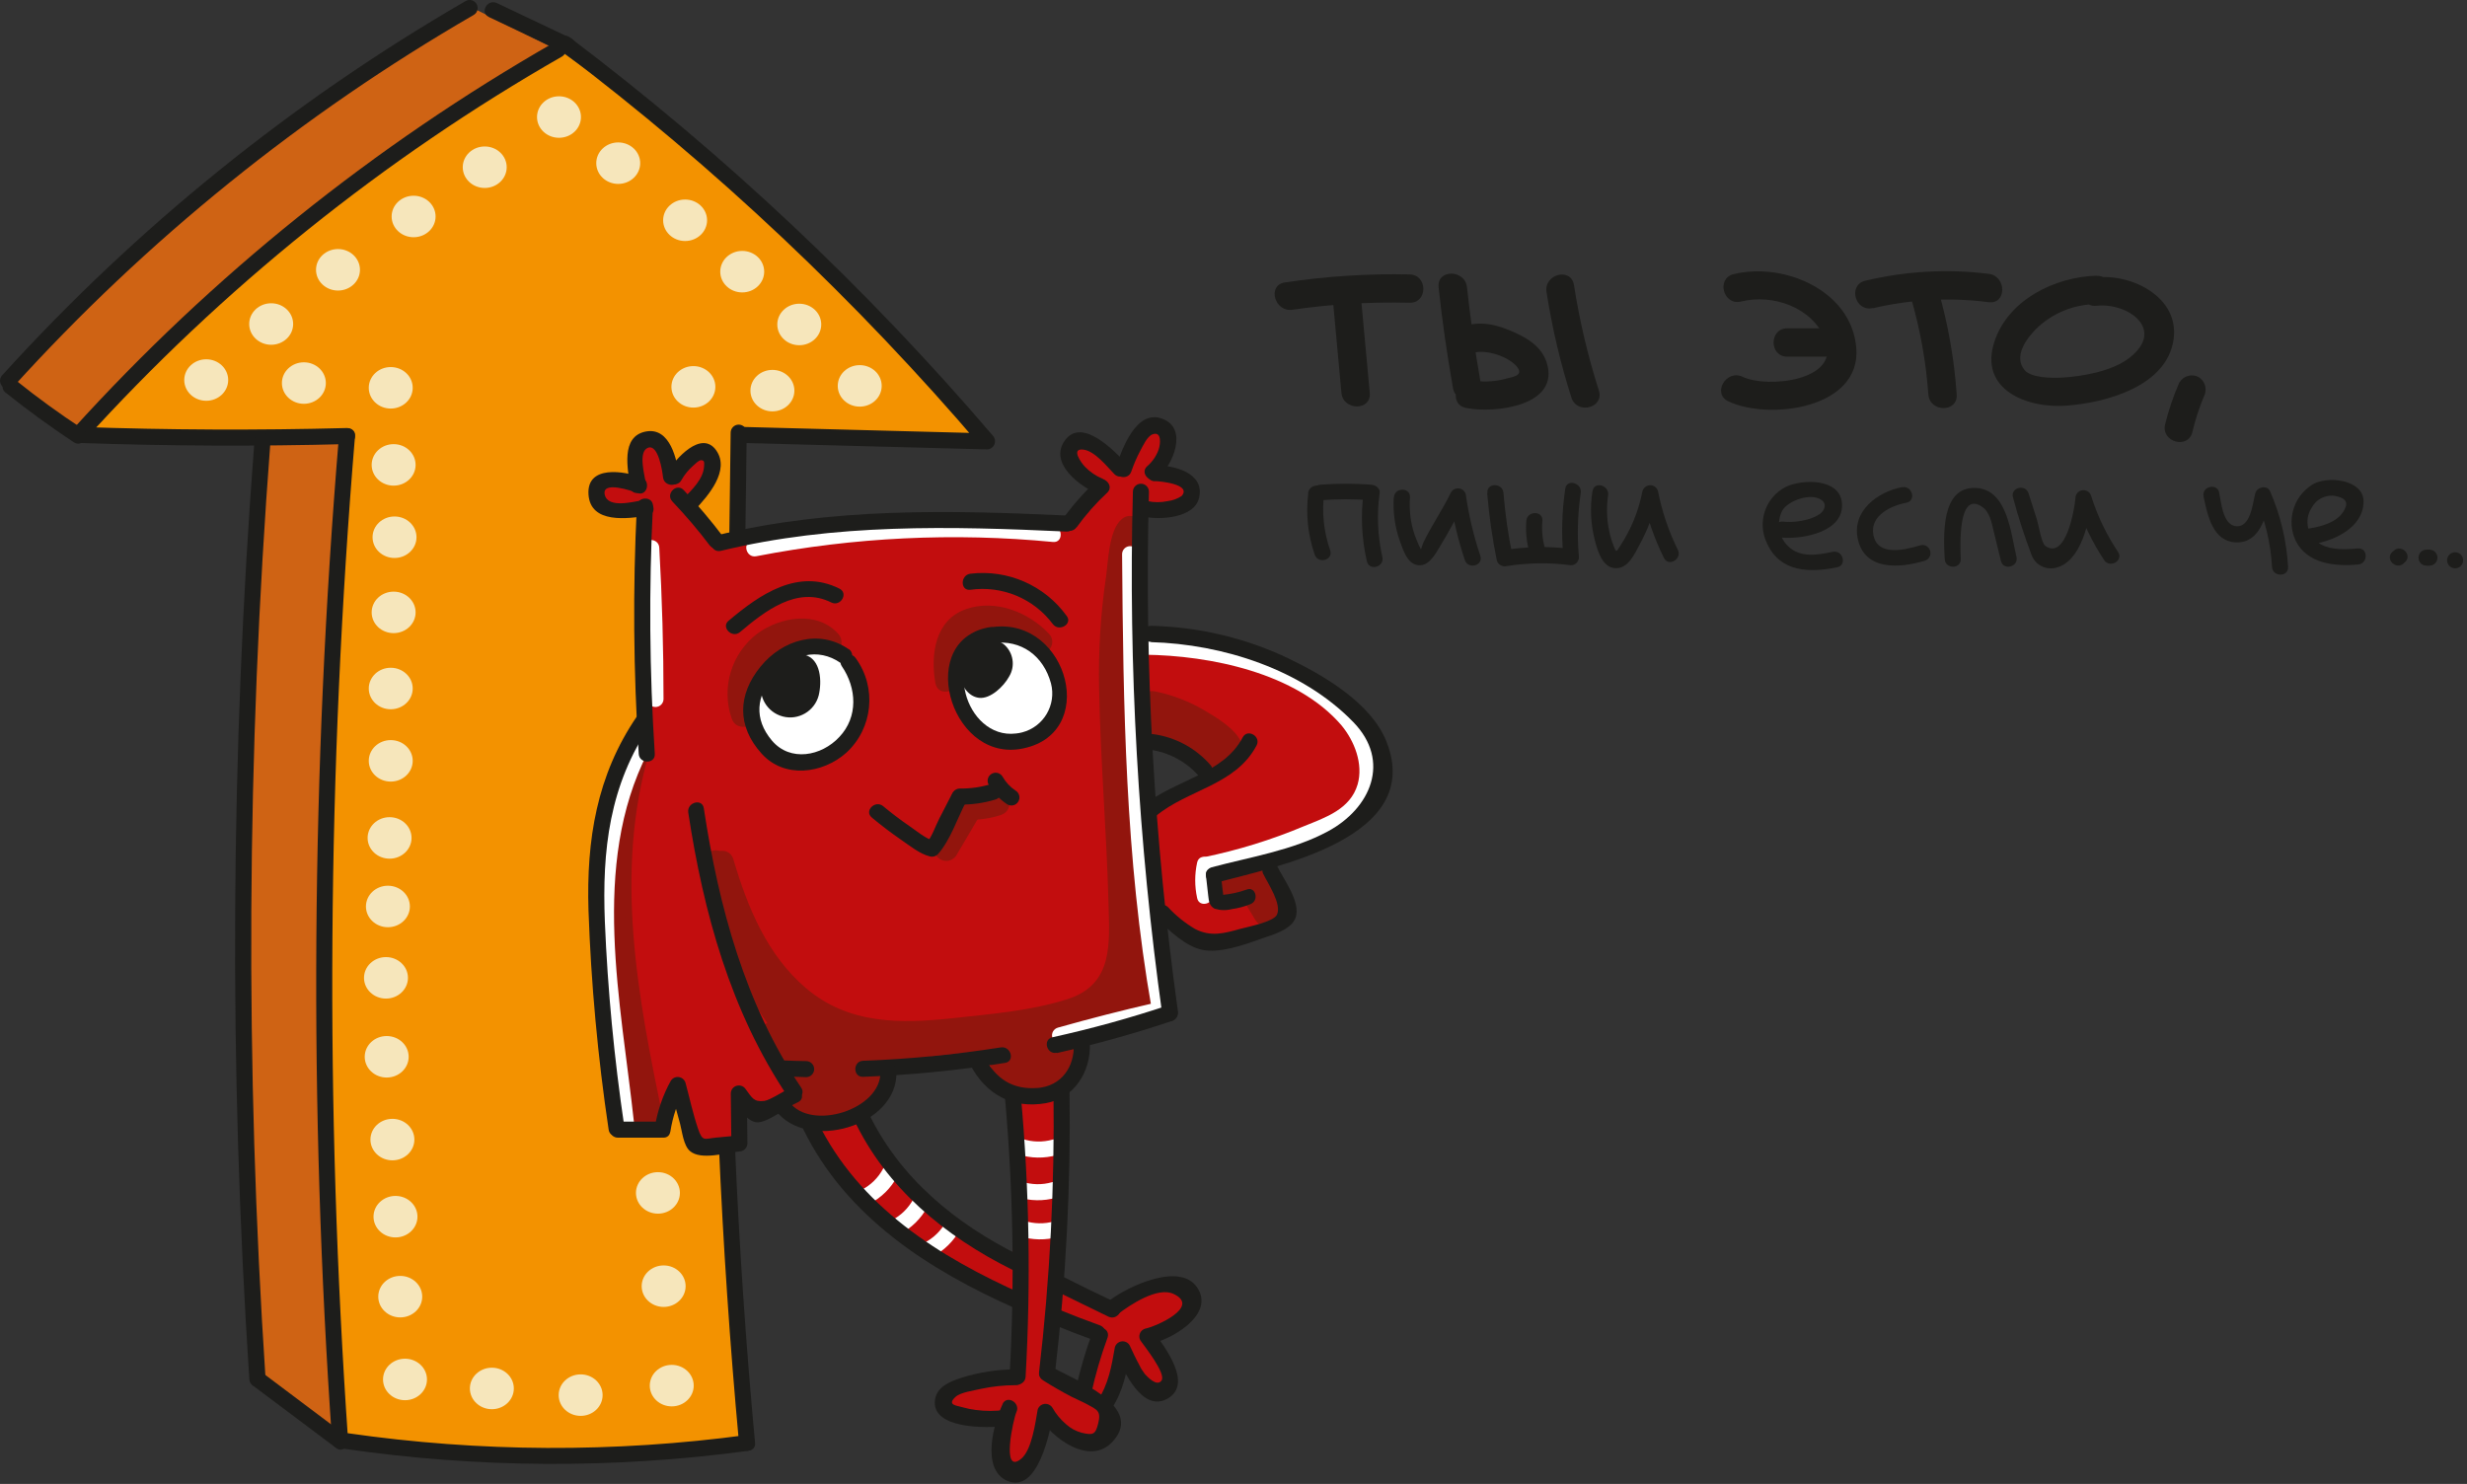
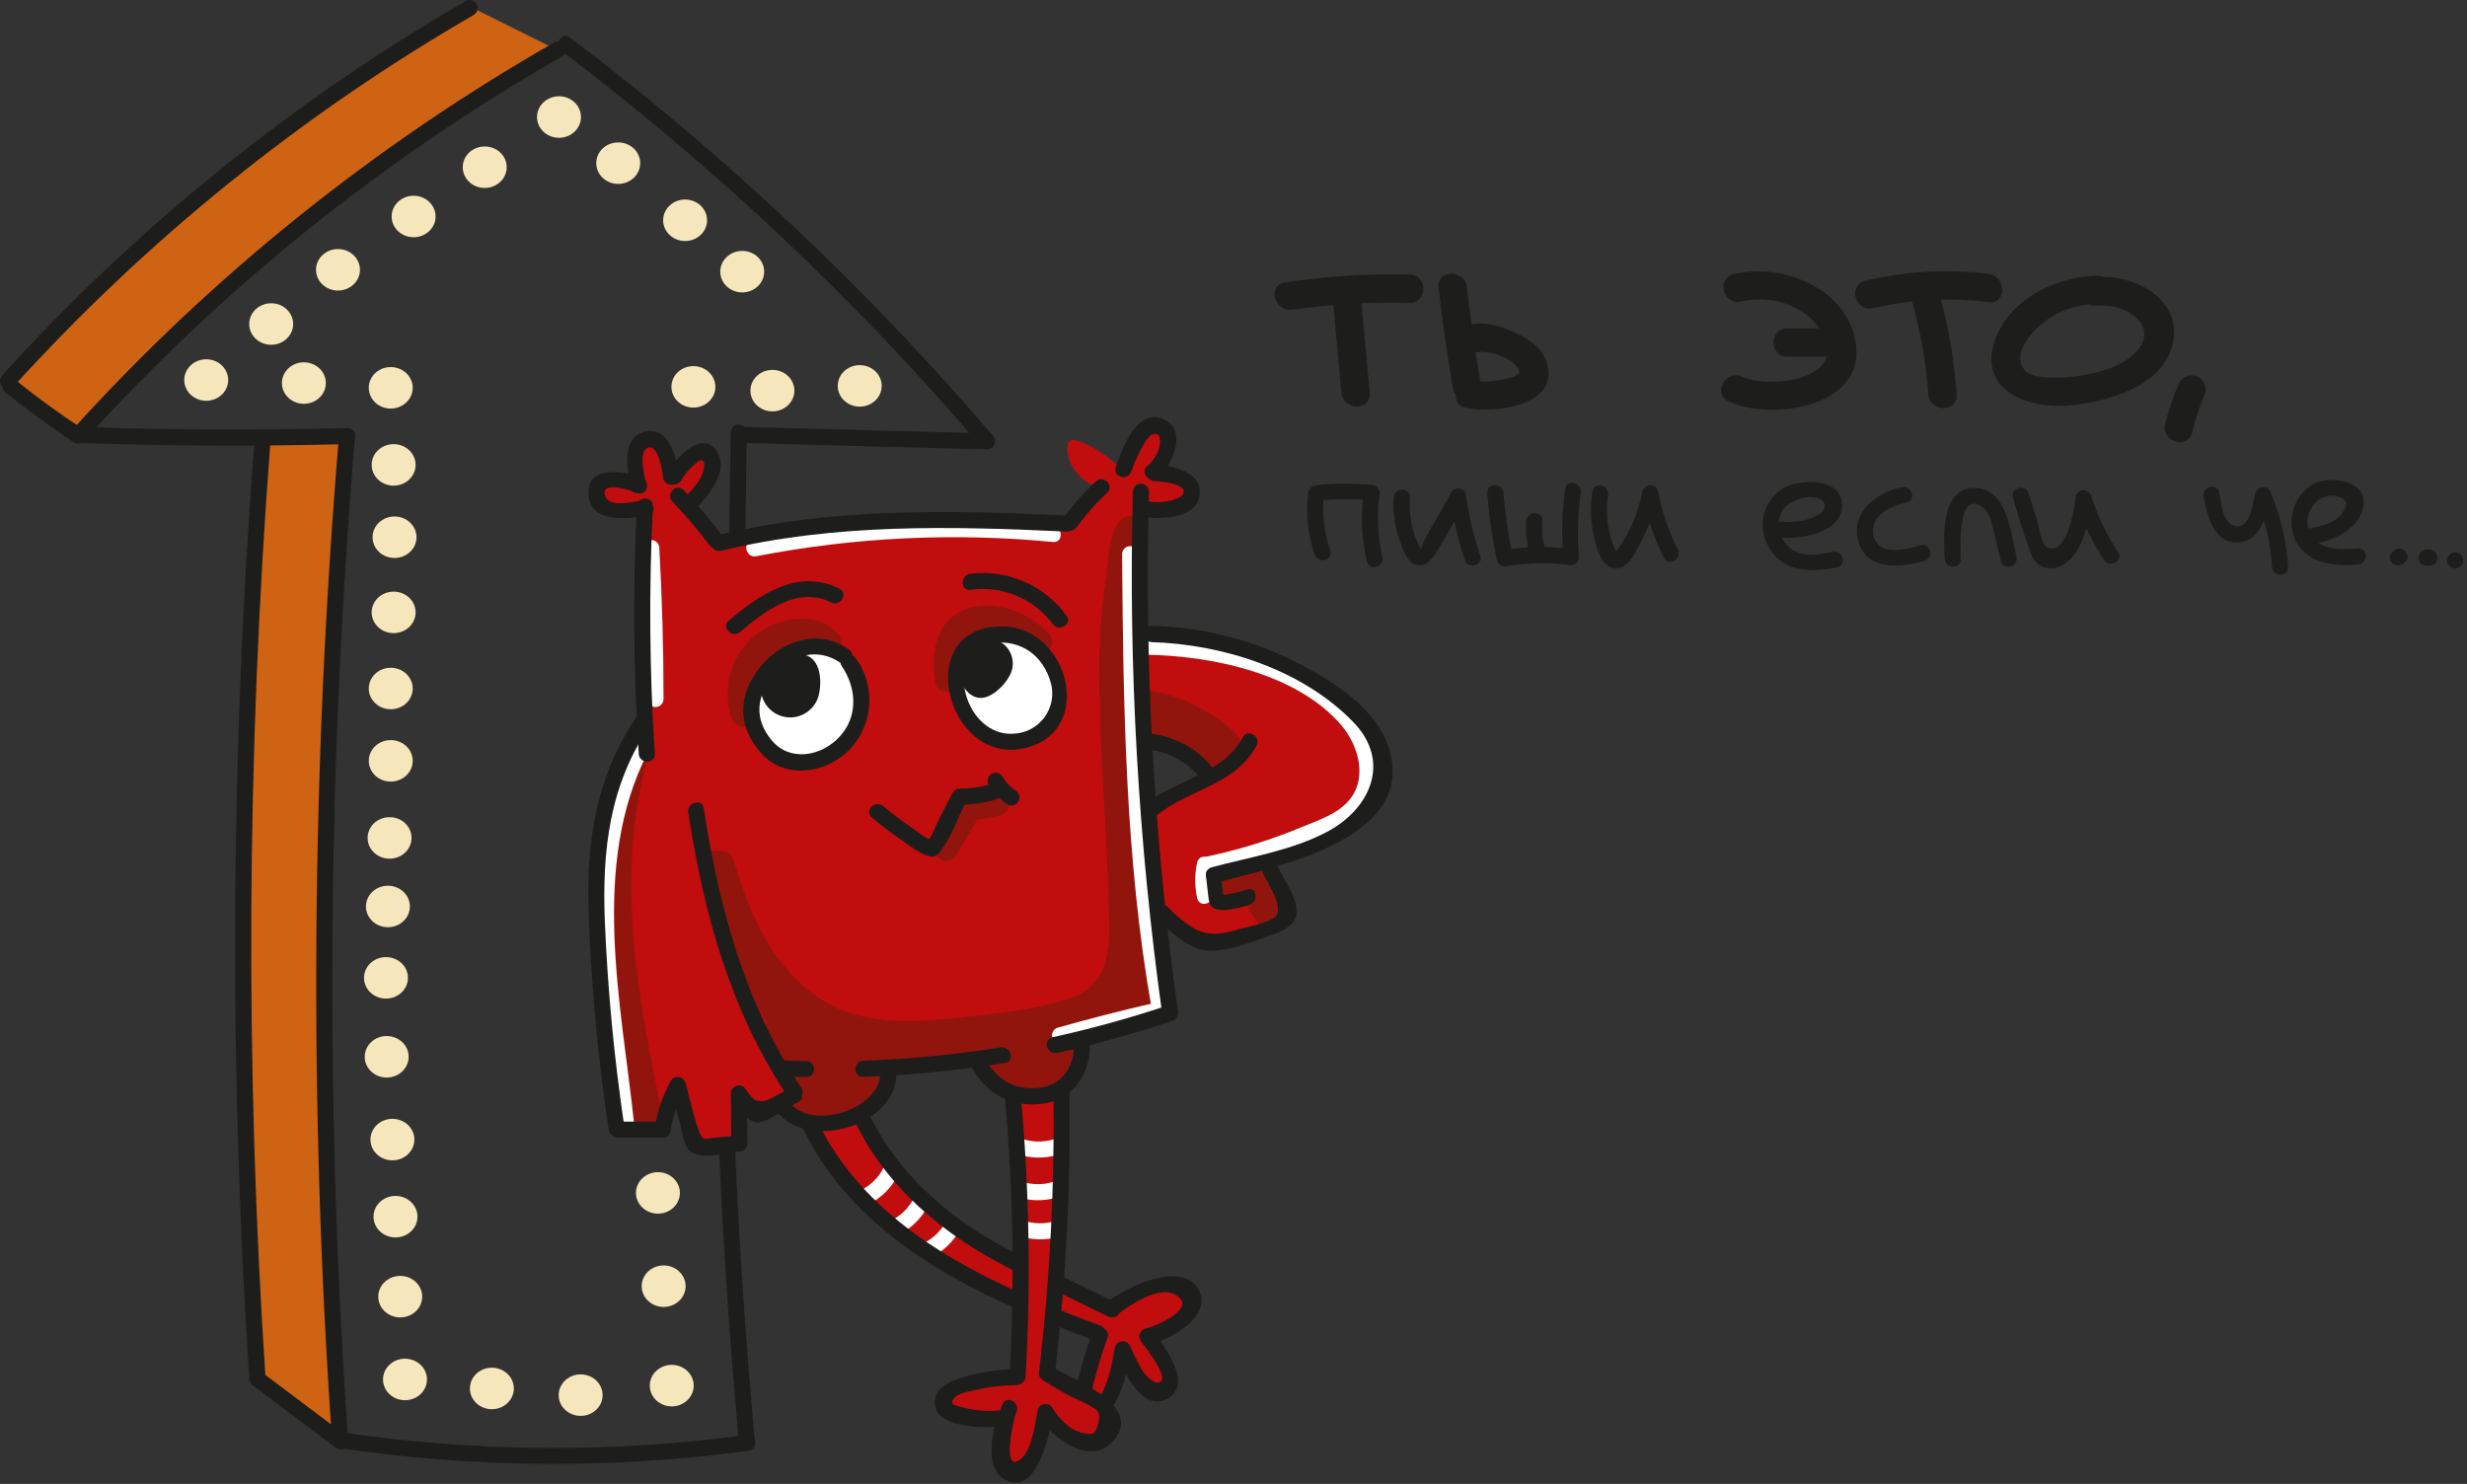
<svg xmlns="http://www.w3.org/2000/svg" width="384" height="231" viewBox="0 0 384 231" fill="none">
  <rect x="0" y="0" width="384" height="231" fill="#333333" stroke="none" />
  <g clip-path="url(#clip0_3061_287)">
-     <path d="M53.15 223.59C51.4 194.93 50.64 164.13 51.38 131.44C51.88 109.34 53.02 88.18 54.64 68.03L13.45 67.7C34.52 43.72 59.58 23.57 87.53 8.14C100.51 17.28 112.88 27.28 124.53 38.07C134.78 47.56 144.47 57.66 153.53 68.29L115.67 67.7C115.48 72.93 115.28 78.17 115.08 83.4C112.65 115.54 112.16 147.79 113.6 179.99C114.29 195.5 115.41 210.42 116.86 224.73C95.69 227.56 74.21 227.16 53.15 223.55V223.59Z" fill="#F39200" />
    <path d="M87.53 8.18C59.4 23.32 34.29 43.49 13.45 67.7L1.53 58.99C22.32 36.21 46.38 16.64 72.93 0.92L87.53 8.18Z" fill="#CF6314" />
    <path d="M53.15 223.59L40.04 214C38.27 188.58 37.4 161 37.97 131.63C38.4 109.31 39.62 88.13 41.38 68.22L54.64 68.03C51.75 95.27 50.24 122.64 50.12 150.03C50 176.4 51.19 201.02 53.15 223.59Z" fill="#CF6314" />
    <path d="M32.1 62.39C33.989 62.39 35.52 60.944 35.52 59.16C35.52 57.376 33.989 55.93 32.1 55.93C30.211 55.93 28.68 57.376 28.68 59.16C28.68 60.944 30.211 62.39 32.1 62.39Z" fill="#F6E6BB" />
    <path d="M42.21 53.67C44.099 53.67 45.63 52.224 45.63 50.44C45.63 48.656 44.099 47.21 42.21 47.21C40.321 47.21 38.79 48.656 38.79 50.44C38.79 52.224 40.321 53.67 42.21 53.67Z" fill="#F6E6BB" />
    <path d="M52.61 45.23C54.499 45.23 56.03 43.784 56.03 42C56.03 40.216 54.499 38.77 52.61 38.77C50.721 38.77 49.19 40.216 49.19 42C49.19 43.784 50.721 45.23 52.61 45.23Z" fill="#F6E6BB" />
    <path d="M64.38 36.93C66.269 36.93 67.8 35.484 67.8 33.7C67.8 31.916 66.269 30.47 64.38 30.47C62.491 30.47 60.96 31.916 60.96 33.7C60.96 35.484 62.491 36.93 64.38 36.93Z" fill="#F6E6BB" />
    <path d="M47.3 62.86C49.189 62.86 50.72 61.414 50.72 59.63C50.72 57.846 49.189 56.4 47.3 56.4C45.411 56.4 43.88 57.846 43.88 59.63C43.88 61.414 45.411 62.86 47.3 62.86Z" fill="#F6E6BB" />
    <path d="M60.82 63.6C62.709 63.6 64.24 62.154 64.24 60.37C64.24 58.586 62.709 57.14 60.82 57.14C58.931 57.14 57.4 58.586 57.4 60.37C57.4 62.154 58.931 63.6 60.82 63.6Z" fill="#F6E6BB" />
    <path d="M61.27 75.6C63.159 75.6 64.69 74.154 64.69 72.37C64.69 70.586 63.159 69.14 61.27 69.14C59.381 69.14 57.85 70.586 57.85 72.37C57.85 74.154 59.381 75.6 61.27 75.6Z" fill="#F6E6BB" />
    <path d="M61.41 86.86C63.299 86.86 64.83 85.414 64.83 83.63C64.83 81.846 63.299 80.4 61.41 80.4C59.521 80.4 57.99 81.846 57.99 83.63C57.99 85.414 59.521 86.86 61.41 86.86Z" fill="#F6E6BB" />
    <path d="M61.27 98.56C63.159 98.56 64.69 97.114 64.69 95.33C64.69 93.546 63.159 92.1 61.27 92.1C59.381 92.1 57.85 93.546 57.85 95.33C57.85 97.114 59.381 98.56 61.27 98.56Z" fill="#F6E6BB" />
    <path d="M60.82 110.41C62.709 110.41 64.24 108.964 64.24 107.18C64.24 105.396 62.709 103.95 60.82 103.95C58.931 103.95 57.4 105.396 57.4 107.18C57.4 108.964 58.931 110.41 60.82 110.41Z" fill="#F6E6BB" />
    <path d="M60.64 133.67C62.529 133.67 64.06 132.224 64.06 130.44C64.06 128.656 62.529 127.21 60.64 127.21C58.751 127.21 57.22 128.656 57.22 130.44C57.22 132.224 58.751 133.67 60.64 133.67Z" fill="#F6E6BB" />
    <path d="M60.38 144.34C62.269 144.34 63.8 142.894 63.8 141.11C63.8 139.326 62.269 137.88 60.38 137.88C58.491 137.88 56.96 139.326 56.96 141.11C56.96 142.894 58.491 144.34 60.38 144.34Z" fill="#F6E6BB" />
    <path d="M60.08 155.45C61.969 155.45 63.5 154.004 63.5 152.22C63.5 150.436 61.969 148.99 60.08 148.99C58.191 148.99 56.66 150.436 56.66 152.22C56.66 154.004 58.191 155.45 60.08 155.45Z" fill="#F6E6BB" />
    <path d="M60.19 167.74C62.079 167.74 63.61 166.294 63.61 164.51C63.61 162.726 62.079 161.28 60.19 161.28C58.301 161.28 56.77 162.726 56.77 164.51C56.77 166.294 58.301 167.74 60.19 167.74Z" fill="#F6E6BB" />
    <path d="M61.08 180.63C62.969 180.63 64.5 179.184 64.5 177.4C64.5 175.616 62.969 174.17 61.08 174.17C59.191 174.17 57.66 175.616 57.66 177.4C57.66 179.184 59.191 180.63 61.08 180.63Z" fill="#F6E6BB" />
    <path d="M61.56 192.63C63.449 192.63 64.98 191.184 64.98 189.4C64.98 187.616 63.449 186.17 61.56 186.17C59.671 186.17 58.14 187.616 58.14 189.4C58.14 191.184 59.671 192.63 61.56 192.63Z" fill="#F6E6BB" />
    <path d="M62.3 205.08C64.189 205.08 65.72 203.634 65.72 201.85C65.72 200.066 64.189 198.62 62.3 198.62C60.411 198.62 58.88 200.066 58.88 201.85C58.88 203.634 60.411 205.08 62.3 205.08Z" fill="#F6E6BB" />
    <path d="M63.04 217.97C64.929 217.97 66.46 216.524 66.46 214.74C66.46 212.956 64.929 211.51 63.04 211.51C61.151 211.51 59.62 212.956 59.62 214.74C59.62 216.524 61.151 217.97 63.04 217.97Z" fill="#F6E6BB" />
    <path d="M76.56 219.37C78.449 219.37 79.98 217.924 79.98 216.14C79.98 214.356 78.449 212.91 76.56 212.91C74.671 212.91 73.14 214.356 73.14 216.14C73.14 217.924 74.671 219.37 76.56 219.37Z" fill="#F6E6BB" />
    <path d="M90.38 220.41C92.269 220.41 93.8 218.964 93.8 217.18C93.8 215.396 92.269 213.95 90.38 213.95C88.491 213.95 86.96 215.396 86.96 217.18C86.96 218.964 88.491 220.41 90.38 220.41Z" fill="#F6E6BB" />
    <path d="M104.56 218.93C106.449 218.93 107.98 217.484 107.98 215.7C107.98 213.916 106.449 212.47 104.56 212.47C102.671 212.47 101.14 213.916 101.14 215.7C101.14 217.484 102.671 218.93 104.56 218.93Z" fill="#F6E6BB" />
    <path d="M103.3 203.45C105.189 203.45 106.72 202.004 106.72 200.22C106.72 198.436 105.189 196.99 103.3 196.99C101.411 196.99 99.88 198.436 99.88 200.22C99.88 202.004 101.411 203.45 103.3 203.45Z" fill="#F6E6BB" />
    <path d="M102.41 188.93C104.299 188.93 105.83 187.484 105.83 185.7C105.83 183.916 104.299 182.47 102.41 182.47C100.521 182.47 98.99 183.916 98.99 185.7C98.99 187.484 100.521 188.93 102.41 188.93Z" fill="#F6E6BB" />
    <path d="M60.82 121.67C62.709 121.67 64.24 120.224 64.24 118.44C64.24 116.656 62.709 115.21 60.82 115.21C58.931 115.21 57.4 116.656 57.4 118.44C57.4 120.224 58.931 121.67 60.82 121.67Z" fill="#F6E6BB" />
    <path d="M120.23 64.04C122.119 64.04 123.65 62.594 123.65 60.81C123.65 59.026 122.119 57.58 120.23 57.58C118.341 57.58 116.81 59.026 116.81 60.81C116.81 62.594 118.341 64.04 120.23 64.04Z" fill="#F6E6BB" />
    <path d="M107.93 63.45C109.819 63.45 111.35 62.004 111.35 60.22C111.35 58.436 109.819 56.99 107.93 56.99C106.041 56.99 104.51 58.436 104.51 60.22C104.51 62.004 106.041 63.45 107.93 63.45Z" fill="#F6E6BB" />
    <path d="M115.53 45.52C117.419 45.52 118.95 44.074 118.95 42.29C118.95 40.506 117.419 39.06 115.53 39.06C113.641 39.06 112.11 40.506 112.11 42.29C112.11 44.074 113.641 45.52 115.53 45.52Z" fill="#F6E6BB" />
-     <path d="M124.41 53.74C126.299 53.74 127.83 52.294 127.83 50.51C127.83 48.726 126.299 47.28 124.41 47.28C122.521 47.28 120.99 48.726 120.99 50.51C120.99 52.294 122.521 53.74 124.41 53.74Z" fill="#F6E6BB" />
    <path d="M133.82 63.3C135.709 63.3 137.24 61.854 137.24 60.07C137.24 58.286 135.709 56.84 133.82 56.84C131.931 56.84 130.4 58.286 130.4 60.07C130.4 61.854 131.931 63.3 133.82 63.3Z" fill="#F6E6BB" />
    <path d="M75.45 29.26C77.339 29.26 78.87 27.814 78.87 26.03C78.87 24.246 77.339 22.8 75.45 22.8C73.561 22.8 72.03 24.246 72.03 26.03C72.03 27.814 73.561 29.26 75.45 29.26Z" fill="#F6E6BB" />
    <path d="M106.64 37.52C108.529 37.52 110.06 36.074 110.06 34.29C110.06 32.506 108.529 31.06 106.64 31.06C104.751 31.06 103.22 32.506 103.22 34.29C103.22 36.074 104.751 37.52 106.64 37.52Z" fill="#F6E6BB" />
    <path d="M87.01 21.45C88.899 21.45 90.43 20.004 90.43 18.22C90.43 16.436 88.899 14.99 87.01 14.99C85.121 14.99 83.59 16.436 83.59 18.22C83.59 20.004 85.121 21.45 87.01 21.45Z" fill="#F6E6BB" />
    <path d="M96.23 28.63C98.119 28.63 99.65 27.184 99.65 25.4C99.65 23.616 98.119 22.17 96.23 22.17C94.341 22.17 92.81 23.616 92.81 25.4C92.81 27.184 94.341 28.63 96.23 28.63Z" fill="#F6E6BB" />
    <path d="M212.98 113.93C211.59 111.29 209.36 109.18 206.65 107.93C201.14 103.72 194.7 100.9 187.87 99.7C184.39 99.11 180.84 98.96 177.32 99.25L177.43 79.14C179.08 79.44 180.78 79.31 182.37 78.75C183.37 78.41 184.94 77.83 185.04 76.81C185.14 75.79 183.52 74.81 182.87 74.42C181.77 73.8 180.52 73.47 179.26 73.47C179.44 73.29 182.1 70.58 181.32 68.2C181.14 67.52 180.7 66.93 180.09 66.58C179.52 66.36 178.89 66.36 178.32 66.58C175.77 67.29 174.54 72.72 174.48 72.97C173.06 71.54 171.43 70.34 169.65 69.41C167.25 68.17 166.65 68.53 166.54 68.63C165.65 69.31 166.42 71.63 166.48 71.75C167.24 73.57 168.71 75.01 170.54 75.75L165.54 81.63C153.56 80.65 141.51 80.69 129.54 81.75C123.11 82.31 117.06 83.14 111.43 84.13L107.04 77.86C107.64 77.42 110.34 75.39 110.26 72.8C110.33 72.05 110.04 71.31 109.48 70.8C108.92 70.53 108.28 70.51 107.71 70.75C106.18 71.33 104.95 72.51 104.32 74.02C104.26 72.4 103.75 70.83 102.87 69.47C102.43 68.8 102.01 68.18 101.32 68.08C100.18 67.9 99.05 69.23 98.59 70.19C97.47 72.53 99.13 75.12 99.32 75.41C97.07 73.68 94.53 73.67 93.43 74.86C92.81 75.58 92.6 76.56 92.87 77.47C93.46 79.41 96.15 79.71 96.54 79.75C98 79.84 99.43 79.36 100.54 78.41C100.37 89.74 100.2 101.1 100.02 112.49C98.73 114.2 97.62 116.04 96.69 117.97C95.75 119.9 94.38 123.25 93.43 129.97C92.69 135.21 92.71 138.97 92.76 145.67C92.65 150.2 92.87 154.73 93.43 159.23C94.07 163.73 94.63 164.37 94.54 167.3C94.45 169.22 94.65 171.14 95.13 173C95.25 173.91 95.64 174.76 96.24 175.45C97.95 177.04 101.57 176.57 102.84 174.86C103.2 174.1 103.5 173.3 103.72 172.49C104.44 170.59 104.81 169.65 105.13 169.67C105.45 169.69 105.58 171 106.13 173.3C106.68 175.6 107.01 176.74 107.68 177.45C109.45 179.3 113.68 179.3 114.94 177.52C116.36 175.57 114.1 171.74 114.87 171.37C115.32 171.16 116 172.56 117.46 172.86C118.77 172.98 120.07 172.52 121.02 171.6L125.91 175C127.85 179.14 130.37 182.98 133.39 186.41C137.68 191.08 142.73 194.97 148.34 197.93C151.55 199.77 154.89 201.36 158.34 202.7C157.87 205.44 157.79 208.24 158.11 211C158.26 212.13 158.45 213 157.89 213.74C157.06 214.8 155.51 214.19 151.74 214.74C148.46 215.25 147.67 216.03 147.3 216.59C146.92 217.21 146.73 217.93 146.78 218.66C148.54 220.74 151.32 221.66 153.97 221.03C155.06 220.69 156.03 220.05 156.78 219.18C154.52 223.18 154.23 226.74 155.78 228C156.59 228.59 157.64 228.76 158.6 228.44C159.89 228.01 160.46 226.72 161.12 225.18C161.88 223.37 162.31 221.44 162.38 219.48C163.99 222.82 166.7 224.75 168.82 224.37C169.75 224.17 170.6 223.71 171.27 223.03C171.88 222.4 172.26 221.58 172.34 220.7C172.34 219.7 171.83 219.48 171.74 218.55C171.62 217.28 172.47 216.42 173.08 215.44C174.06 213.76 174.53 211.82 174.41 209.88C174.53 210.36 175.93 215.75 179.15 216.25C179.28 216.25 181.02 216.52 181.67 215.59C182.06 215.03 181.92 214.26 181.45 212.99C180.69 211.02 179.64 209.17 178.34 207.51C182.72 207.16 185.49 204.89 185.45 202.96C185.27 201.77 184.52 200.73 183.45 200.18C181.79 199.23 179.98 199.77 178.23 200.29C176.25 200.89 174.43 201.91 172.89 203.29L164.78 199.29C164.65 197.21 164.53 195.1 164.45 192.96C164.11 184.73 164.19 176.86 164.56 169.4L168 164.85C168.11 163.74 168.23 162.62 168.34 161.51L181.67 157.29C181.11 151.96 180.55 146.62 180 141.29C181.57 143.29 184.8 146.69 188.78 146.62C190.72 146.62 190.66 145.76 195.45 144.85C197.31 144.49 198.64 144.36 199.34 143.29C199.69 142.75 199.84 142.04 199.56 140.29C199.19 138.07 198.44 135.93 197.34 133.96C201.63 133.22 205.67 131.41 209.09 128.7C211.3 126.93 213.39 125.19 214.21 122.14C214.84 119.35 214.4 116.42 212.98 113.93ZM157.65 195.93C151.88 193.31 146.61 189.7 142.09 185.26C139.75 182.82 137.66 180.13 135.87 177.26C135.1 175.97 134.39 174.63 133.76 173.26C136.17 171.59 137.81 169.03 138.32 166.15L151.76 164.7C152.34 165.91 153.08 167.03 153.98 168.03C154.88 169.03 155.93 169.89 157.09 170.58C157.28 173.48 157.43 176.44 157.54 179.47C157.74 185.18 157.76 190.7 157.65 195.93ZM170.48 207.48L168.15 216.48L162.71 213.59C163.13 210.77 163.56 207.96 163.98 205.14L170.48 207.48ZM183.21 123.04C181.56 124.04 180.05 125.04 178.69 126.04C178.34 122.63 178 119.23 177.69 115.82C181.48 116.31 185.03 117.97 187.84 120.56C186.34 121.25 184.8 122.08 183.21 123.04Z" fill="#C20D0E" />
    <path d="M124.69 100.82C126.76 100.29 128.97 100.65 130.76 101.82C132.42 103.18 133.46 105.16 133.65 107.3C133.84 108.4 134.54 112.37 131.8 115.6C131.64 115.79 128.08 119.84 123.28 118.6C120.72 117.85 118.64 115.97 117.65 113.49C116.04 109.37 118.39 105.64 119.21 104.49C120.52 102.63 122.47 101.32 124.69 100.82Z" fill="white" />
    <path d="M153.65 99.52C155.2 99.19 156.82 99.25 158.34 99.7C160.57 100.23 162.51 101.61 163.74 103.55C164.84 105.35 165.2 107.5 164.74 109.55C164.02 113.42 160.29 115.97 156.42 115.25C155.29 115.04 154.23 114.56 153.33 113.85C149.05 110.85 147.86 103.66 150.51 101.03C151.41 100.26 152.49 99.74 153.65 99.52Z" fill="white" />
    <path d="M109.52 134.7C113.58 149.08 121.46 162.09 132.34 172.34C134.09 174 136.75 171.34 134.99 169.69C124.56 159.9 117 147.46 113.11 133.69C112.45 131.37 108.83 132.36 109.49 134.69H109.52V134.7Z" fill="#92150D" />
    <path d="M113.22 148.62C117.6 157.72 123.71 165.87 131.22 172.62L132.55 169.42C127.96 168.89 124.04 163.64 121.82 160.06L118.88 162.33C121.79 165.23 124.14 169.52 126.03 173.18L127.65 170.35C126.58 170.22 125.5 170.1 124.42 170.02C123.38 170.02 122.54 170.87 122.55 171.91C122.55 172.24 122.64 172.56 122.8 172.84C124.71 175.48 128.66 174.94 131.6 175.04C134.01 175.13 134.01 171.38 131.6 171.29C131.15 171.29 126.36 171.39 126.04 170.94L124.34 173.7C125.42 173.78 126.5 173.9 127.57 174.03C129.08 174.21 129.77 172.34 129.19 171.21C127.13 167.21 124.65 162.8 121.45 159.61C119.96 158.13 117.37 160.04 118.51 161.88C121.62 166.88 126.24 172.39 132.51 173.1C134.13 173.29 134.97 170.93 133.83 169.9C126.58 163.37 120.68 155.49 116.45 146.7C115.4 144.53 112.17 146.43 113.22 148.59V148.62Z" fill="#92150D" />
    <path d="M125.74 169.52C127.51 169.8 129.3 170.16 131.09 170.33C132.88 170.5 134.42 169.79 136.09 169.93L134.47 167.11C134.27 167.66 133.92 168.14 133.47 168.51C131.56 169.94 133.47 173.19 135.36 171.74C136.37 171.05 137.18 170.11 137.71 169.01C138.22 168.09 137.88 166.92 136.96 166.42C136.69 166.27 136.4 166.19 136.09 166.18C134.58 166.05 133.21 166.7 131.72 166.64C130.04 166.49 128.37 166.25 126.72 165.91C124.36 165.54 123.34 169.16 125.72 169.52H125.74Z" fill="#92150D" />
    <path d="M148.84 133.19L152.84 126.4C153.32 125.48 152.97 124.34 152.05 123.86C151.19 123.41 150.13 123.68 149.6 124.5L145.6 131.3C145.14 132.23 145.52 133.36 146.45 133.82C147.29 134.24 148.31 133.97 148.84 133.19Z" fill="#92150D" />
    <path d="M150.34 127.58C152.2 127.7 154.07 127.45 155.84 126.85C158.11 126.08 157.14 122.45 154.84 123.23C153.4 123.73 151.87 123.94 150.34 123.83C147.93 123.69 147.94 127.44 150.34 127.58Z" fill="#92150D" />
    <path d="M117.5 110.86C116.35 107.78 117.16 104.32 119.55 102.07C121.64 100.19 125.68 98.92 127.81 101.34L129.64 98.21C123.52 97.33 117.1 98.73 114.64 105.01C113.76 107.25 117.38 108.23 118.26 106.01C119.89 101.86 124.81 101.27 128.66 101.83C129.68 102.07 130.7 101.44 130.94 100.42C131.08 99.8 130.91 99.16 130.49 98.69C127.26 95.04 121.49 95.99 117.89 98.63C113.84 101.71 112.23 107.04 113.89 111.85C114.64 114.14 118.26 113.16 117.51 110.85L117.5 110.86Z" fill="#92150D" />
    <path d="M149.21 105.32C148.63 101.94 149.33 98.15 153.46 98.05C156.2 98.06 158.81 99.25 160.62 101.31C162.28 103.06 164.93 100.41 163.27 98.65C160.09 95.29 154.94 93.22 150.37 94.82C145.51 96.51 144.84 101.93 145.59 106.32C146 108.69 149.59 107.69 149.21 105.32Z" fill="#92150D" />
    <path d="M178.76 111.17C180.89 111.6 182.95 112.33 184.87 113.35C186.46 114.21 189.15 115.6 189.95 117.35V115.46C189.35 116.11 188.71 116.71 188.01 117.25L190.96 117.63C188.33 113.78 184.14 111.28 179.51 110.8C178.47 110.82 177.63 111.68 177.65 112.72C177.65 113.2 177.85 113.65 178.18 114L179.4 115.13C181.17 116.76 183.83 114.13 182.05 112.48L180.83 111.35L179.51 114.55C182.82 115.02 185.79 116.82 187.72 119.55C188.27 120.45 189.44 120.73 190.33 120.18C190.45 120.11 190.56 120.02 190.66 119.93C191.58 119.16 192.43 118.31 193.18 117.37C193.52 116.79 193.52 116.06 193.18 115.48C192.23 113.41 189.35 111.68 187.44 110.56C185.06 109.17 182.46 108.17 179.76 107.62C177.41 107.12 176.4 110.73 178.76 111.23V111.17Z" fill="#92150D" />
    <path d="M194.26 141.32L195.42 143.25C195.97 144.14 197.15 144.41 198.04 143.86C198.43 143.62 198.72 143.24 198.85 142.8C199.34 140.48 199.41 137.8 197.15 136.41C194.89 135.02 192.48 135.79 190.35 136.85L192.24 140.09C193.61 139.28 195.21 138.93 196.79 139.09C199.2 139.28 199.19 135.52 196.79 135.34C194.54 135.18 192.29 135.72 190.35 136.89C188.26 138.14 190.1 141.2 192.24 140.13C192.97 139.76 194.24 139.13 195.04 139.55C195.84 139.97 195.37 141.2 195.23 141.84L198.66 141.4L197.5 139.47C196.26 137.4 193.02 139.29 194.26 141.36V141.32Z" fill="#92150D" />
    <path d="M110.53 134.79C114.43 148.01 122.24 161.29 137.32 162.71C144.81 163.42 153.06 162.08 160.46 160.71C165.09 159.85 170.9 159.05 173.96 155.07C177.02 151.09 176.41 145.34 176.29 140.56C176.12 134.1 175.73 127.64 175.4 121.19C175.1 115.24 174.74 109.27 174.81 103.31C174.85 98.89 175.2 94.49 175.87 90.12C176.08 88.82 176.49 84.07 177.22 83.45H174.57C173.66 82.36 174.07 83.45 173.98 84.67C173.89 85.89 173.77 87.39 173.68 88.75C173.39 93.06 173.27 97.4 173.31 101.75C173.43 111.92 174.06 122.11 174.55 132.27C174.73 136.1 174.92 139.92 175.19 143.74C175.32 145.63 175.64 147.67 175.12 149.53C174.52 151.7 172.92 152.63 172 154.47C169.14 160.22 178 156.9 179.8 156.09C182.01 155.09 180.1 151.89 177.91 152.85C177.15 153.18 175.11 153.56 174.54 154.19C173.81 155.01 174.26 156.25 175.66 155.88C176.34 155.7 177.51 153.38 177.79 152.83C179.26 150.03 179.18 147.29 178.97 144.24C178.41 136.06 178.08 127.86 177.73 119.66C177.34 110.6 176.8 101.52 177.22 92.45C177.35 89.75 179.22 83.2 177.22 80.85C176.48 80.13 175.31 80.13 174.57 80.85C172.57 82.5 172.47 87.73 172.15 89.85C171.31 95.57 170.96 101.36 171.08 107.14C171.28 118.3 172.25 129.42 172.54 140.57C172.69 146.78 173.4 153.28 166.06 155.57C160.36 157.36 154.29 157.85 148.39 158.49C140.17 159.38 132.12 159.49 125.46 153.83C119.4 148.69 116.34 141.19 114.15 133.76C113.47 131.45 109.85 132.43 110.53 134.76V134.79Z" fill="#92150D" />
    <path d="M124.03 160.7C126.82 162.11 129.42 163.88 131.77 165.94L132.15 163L130.5 163.25L131 166.94C139.85 165.66 152.55 161.48 160.7 166.02L161.15 162.59C158.94 163.52 156.74 161.17 154.84 163.45C153.81 164.62 153.91 166.4 155.06 167.45C158.47 171.12 165.79 169.36 168.35 165.76C168.71 165.18 168.71 164.45 168.35 163.87C166.35 161.23 163.61 160.11 160.43 161.3C158.86 161.89 158.43 164.52 160.43 164.92C163.14 165.46 165.89 163.29 164.43 160.38C162.88 157.31 158.76 158.15 157.09 160.61C152.45 167.42 163.94 173.61 166.47 165.38C166.72 164.37 166.1 163.34 165.09 163.09C164.47 162.94 163.81 163.11 163.34 163.55L159.85 164.85C157.45 164.6 157.47 168.35 159.85 168.6C162.18 168.97 164.53 168.05 165.99 166.2L162.86 164.38L161.44 161.3V164.92L164.26 164.87L161.21 165.49C160.75 165.49 156.38 164.86 158.65 166.26C159.77 166.76 161.06 166.73 162.16 166.18C163.54 165.6 164.16 163.61 162.61 162.75C153.02 157.42 140.21 161.82 130.01 163.29C127.83 163.61 128.51 166.88 130.51 166.97C131.74 167.12 132.99 166.86 134.05 166.21C134.95 165.68 135.24 164.52 134.71 163.62C134.63 163.49 134.54 163.37 134.43 163.26C131.85 160.97 129 159.01 125.94 157.43C123.79 156.33 121.94 159.56 124.04 160.67V160.7H124.03Z" fill="#92150D" />
    <path d="M132.78 163.87C132.78 163.87 133.38 163.93 133.06 163.87C133.29 163.87 133.51 163.95 133.74 164C134.15 164.09 134.56 164.21 134.96 164.35C135.96 164.62 136.99 164.04 137.27 163.04C137.52 162.04 136.94 161.03 135.96 160.73C134.93 160.39 133.86 160.17 132.78 160.1C131.75 160.11 130.91 160.95 130.9 161.98C130.93 163.01 131.75 163.83 132.78 163.85V163.87Z" fill="#92150D" />
    <path d="M164.65 162.21C166.81 161.48 168.97 160.71 171.15 160.02C173.55 159.25 176 159.19 178.42 158.6C181.98 157.72 180.92 152.87 181.01 150.05C180.98 149.01 180.11 148.19 179.07 148.22C178.44 148.24 177.86 148.57 177.52 149.1L173.88 155.88C173.37 156.79 173.7 157.94 174.62 158.45C175.04 158.68 175.53 158.75 175.99 158.63C177.29 158.25 178.6 157.9 179.92 157.63C182.26 157.07 181.27 153.46 178.92 154.01C177.6 154.33 176.3 154.67 175 155.01L177.11 157.76L180.76 150.99L177.26 149.99C177.2 151.84 177.45 154.12 176.99 155.93L178.34 154.7C176.18 155.61 173.44 155.44 171.16 156.11C168.64 156.86 166.16 157.78 163.69 158.62C161.42 159.39 162.39 163.01 164.69 162.23L164.65 162.21Z" fill="#92150D" />
    <path d="M103.2 174.09C99.29 155.21 95.52 135.81 101.13 116.86C101.82 114.54 98.2 113.55 97.52 115.86C91.72 135.44 95.52 155.57 99.58 175.09C100.07 177.45 103.69 176.45 103.2 174.09Z" fill="#92150D" />
    <path d="M100.07 173.58C97.56 155.9 95.24 137.84 100.14 120.35C100.79 118.02 97.14 117.03 96.52 119.35C91.43 137.51 93.85 156.22 96.45 174.58C96.79 176.96 100.4 175.94 100.07 173.58Z" fill="#92150D" />
    <path d="M98.69 174.82C96.69 156.09 91.83 134.76 100.83 117.13C101.56 115.7 99.4 114.43 98.67 115.87C89.4 134.03 94.11 155.51 96.19 174.87C96.36 176.45 98.86 176.47 98.69 174.87V174.82Z" fill="white" />
    <path d="M103.28 108.81C103.28 100.95 103.06 93.1 102.62 85.26C102.53 83.66 100.03 83.65 100.12 85.26C100.53 93.11 100.75 100.96 100.78 108.81C100.78 109.5 101.34 110.06 102.03 110.06C102.72 110.06 103.28 109.5 103.28 108.81Z" fill="white" />
    <path d="M117.72 86.59C132.93 83.63 148.49 82.88 163.91 84.37C165.51 84.52 165.5 82.02 163.91 81.87C148.26 80.38 132.48 81.15 117.06 84.18C115.48 84.49 116.15 86.9 117.72 86.59Z" fill="white" />
    <path d="M174.66 86.3C174.84 109.93 175.15 133.6 179.25 156.94C179.53 158.52 181.94 157.85 181.66 156.27C177.6 133.16 177.34 109.7 177.16 86.27C177.16 85.58 176.6 85.02 175.91 85.02C175.22 85.02 174.66 85.58 174.66 86.27V86.3Z" fill="white" />
    <path d="M165.34 162.38C170.34 160.97 175.37 159.68 180.43 158.52C182 158.16 181.34 155.75 179.77 156.11C174.7 157.27 169.66 158.56 164.67 159.97C164 160.16 163.61 160.84 163.8 161.51C163.99 162.18 164.67 162.57 165.34 162.38Z" fill="white" />
    <path d="M178.15 101.92C188.31 102.03 201.81 104.73 208.81 112.92C210.81 115.32 212.24 118.92 211.32 122.11C210.19 125.96 206.32 127.26 202.98 128.61C197.94 130.73 192.7 132.35 187.34 133.45C185.76 133.75 186.43 136.16 188 135.86C192.17 135.03 196.26 133.85 200.23 132.33C203.38 131.15 207.23 130.08 210.01 128.03C214.01 125.03 215.01 119.93 213.2 115.41C208.41 103.19 189.51 99.54 178.13 99.41C177.44 99.41 176.88 99.97 176.88 100.66C176.88 101.35 177.44 101.91 178.13 101.91H178.15V101.92Z" fill="white" />
    <path d="M186.34 134.27C185.94 136.09 185.94 137.98 186.34 139.8C186.66 141.38 189.07 140.71 188.75 139.14C188.45 137.75 188.45 136.32 188.75 134.93C189.09 133.37 186.68 132.7 186.34 134.27Z" fill="white" />
    <path d="M135.34 187.4C137.17 186.45 138.67 184.98 139.64 183.16C140.4 181.74 138.25 180.48 137.48 181.89C136.72 183.33 135.53 184.51 134.07 185.24C132.65 185.98 133.91 188.14 135.34 187.4Z" fill="white" />
    <path d="M140.02 192.14C141.85 191.19 143.36 189.72 144.34 187.9C145.1 186.48 142.94 185.22 142.18 186.64C141.41 188.08 140.22 189.24 138.77 189.98C137.34 190.73 138.61 192.88 140.03 192.14H140.02Z" fill="white" />
    <path d="M145.13 195.63C146.96 194.68 148.46 193.2 149.44 191.38C150.2 189.96 148.05 188.7 147.28 190.12C146.51 191.56 145.32 192.73 143.87 193.47C142.44 194.21 143.71 196.36 145.13 195.63Z" fill="white" />
    <path d="M158.47 179.7C160.44 180.33 162.55 180.37 164.54 179.8C165.2 179.6 165.57 178.9 165.37 178.24C165.18 177.61 164.53 177.24 163.88 177.39C162.32 177.84 160.67 177.8 159.13 177.29C157.59 176.8 156.94 179.22 158.47 179.7Z" fill="white" />
    <path d="M158.34 186.34C160.31 186.97 162.43 187.01 164.42 186.44C165.08 186.24 165.45 185.54 165.25 184.88C165.06 184.25 164.41 183.88 163.76 184.03C162.2 184.48 160.55 184.44 159.01 183.93C157.47 183.44 156.81 185.86 158.34 186.34Z" fill="white" />
    <path d="M158.69 192.43C160.66 193.06 162.78 193.1 164.77 192.53C165.43 192.33 165.8 191.63 165.6 190.97C165.41 190.34 164.76 189.97 164.11 190.12C162.55 190.57 160.9 190.53 159.36 190.02C157.82 189.53 157.16 191.94 158.69 192.43Z" fill="white" />
    <path d="M52.76 67.88C48.43 119.93 48.07 172.24 51.69 224.34C51.8 225.94 54.3 225.95 54.19 224.34C50.57 172.24 50.93 119.93 55.26 67.88C55.4 66.27 52.9 66.28 52.76 67.88Z" fill="#1D1D1B" />
    <path d="M53.41 225.51C74.25 228.55 95.41 228.67 116.28 225.88C117.85 225.67 117.87 223.17 116.28 223.38C95.63 226.17 74.69 226.07 54.07 223.1C52.5 222.87 51.82 225.28 53.41 225.51Z" fill="#1D1D1B" />
    <path d="M116.02 83.35L116.23 67.35C116.23 66.66 115.67 66.1 114.98 66.1C114.29 66.1 113.73 66.66 113.73 67.35L113.52 83.35C113.52 84.04 114.08 84.6 114.77 84.6C115.46 84.6 116.02 84.04 116.02 83.35Z" fill="#1D1D1B" />
    <path d="M54.01 66.63C40.08 67 26.15 66.94 12.22 66.45L13.1 68.59C34.59 44.87 59.69 24.69 87.48 8.8C88.08 8.45 88.28 7.69 87.93 7.09C87.58 6.49 86.82 6.29 86.22 6.64C58.25 22.63 32.97 42.94 11.34 66.82C10.86 67.32 10.88 68.12 11.38 68.6C11.61 68.82 11.91 68.94 12.22 68.95C26.15 69.44 40.08 69.5 54.01 69.13C54.7 69.13 55.26 68.57 55.26 67.88C55.26 67.19 54.7 66.63 54.01 66.63Z" fill="#1D1D1B" />
    <path d="M87.42 7.94C111.37 26.06 133.28 46.74 152.77 69.59L153.65 67.46L115.65 66.46C114.96 66.46 114.4 67.02 114.4 67.71C114.4 68.4 114.96 68.96 115.65 68.96L153.65 69.96C154.35 69.94 154.9 69.36 154.88 68.66C154.88 68.35 154.75 68.05 154.54 67.82C134.89 44.83 112.81 24.05 88.68 5.82C87.4 4.82 86.15 7.02 87.42 7.98V7.94Z" fill="#1D1D1B" />
    <path d="M53.57 223.26L40.69 213.58C39.41 212.58 38.16 214.79 39.43 215.74L52.34 225.42C53.63 226.42 54.87 224.22 53.6 223.26H53.57Z" fill="#1D1D1B" />
    <path d="M41.34 214.7C38.13 166.08 38.38 117.29 42.1 68.7C42.22 67.09 39.72 67.1 39.6 68.7C35.87 117.29 35.61 166.08 38.81 214.7C38.92 216.3 41.42 216.31 41.31 214.7H41.34Z" fill="#1D1D1B" />
    <path d="M12.77 66.7C9.27 64.4 5.87 61.94 2.6 59.31C1.35 58.31 -0.4 60.07 0.83 61.08C4.27 63.84 7.83 66.43 11.51 68.86C12.86 69.75 14.11 67.58 12.77 66.7Z" fill="#1D1D1B" />
    <path d="M2.09 60.19C22.83 37.31 47 17.79 73.73 2.33C74.33 1.98 74.53 1.22 74.18 0.62C73.83 0.02 73.07 -0.18 72.47 0.17C45.56 15.74 21.23 35.39 0.34 58.42C-0.74 59.61 1.02 61.42 2.11 60.19H2.09Z" fill="#1D1D1B" />
-     <path d="M76.05 2.63L87.61 8.11C89.05 8.79 90.32 6.64 88.87 5.95L77.34 0.48C75.89 -0.21 74.62 1.95 76.08 2.63H76.05Z" fill="#1D1D1B" />
    <path d="M112.21 85.75C129.86 81.46 147.98 81.91 165.99 82.75C167.6 82.83 167.6 80.33 165.99 80.25C147.75 79.4 129.42 79 111.55 83.34C109.98 83.72 110.65 86.13 112.21 85.75Z" fill="#1D1D1B" />
    <path d="M112.61 83.62C110.68 81.06 108.62 78.62 106.42 76.29C105.31 75.12 103.54 76.89 104.65 78.06C106.71 80.22 108.65 82.5 110.45 84.88C111.45 86.15 113.58 84.88 112.61 83.62Z" fill="#1D1D1B" />
    <path d="M99.13 78.81C98.49 91.65 98.59 104.52 99.42 117.35C99.52 118.95 102.02 118.96 101.92 117.35C101.09 104.52 100.99 91.65 101.63 78.81C101.71 77.2 99.21 77.21 99.13 78.81Z" fill="#1D1D1B" />
    <path d="M176.34 76.55C175.62 103.81 177.16 131.09 180.94 158.1C181.16 159.69 183.57 159.02 183.35 157.44C179.62 130.65 178.11 103.59 178.84 76.55C178.84 75.86 178.28 75.3 177.59 75.3C176.9 75.3 176.34 75.86 176.34 76.55Z" fill="#1D1D1B" />
    <path d="M167.59 82.08C168.99 80.14 170.58 78.33 172.34 76.7C173.52 75.6 171.75 73.84 170.57 74.94C168.66 76.73 166.92 78.71 165.39 80.84C164.45 82.14 166.61 83.39 167.55 82.1L167.59 82.08Z" fill="#1D1D1B" />
    <path d="M99.15 111.5C92.87 120.69 91.27 130.75 91.6 141.69C92 153.13 93.05 164.54 94.74 175.86C94.97 177.44 97.38 176.77 97.15 175.19C95.6 164.68 94.59 154.1 94.15 143.49C93.71 132.33 94.84 122.21 101.28 112.76C102.19 111.43 100.03 110.17 99.13 111.5H99.15Z" fill="#1D1D1B" />
    <path d="M96.16 177.1H102.81C103.5 177.1 104.06 176.54 104.06 175.85C104.06 175.16 103.5 174.6 102.81 174.6H96.16C95.47 174.6 94.91 175.16 94.91 175.85C94.91 176.54 95.47 177.1 96.16 177.1Z" fill="#1D1D1B" />
    <path d="M104.34 176.19C104.7 173.85 105.46 171.59 106.58 169.51L104.29 169.21L105.86 174.94C106.17 176.1 106.38 178.31 107.39 179.18C109.11 180.67 113.06 179.44 115.1 179.25C115.78 179.23 116.33 178.68 116.34 178L116.25 170.2L113.92 170.83C114.81 171.99 115.97 174.37 117.61 174.69C119.25 175.01 122.53 172.3 124.13 171.62C125.73 170.94 124.33 168.83 122.87 169.46C121.98 169.84 119.87 171.26 118.97 171.38C117.28 171.59 117.05 170.84 116.08 169.57C115.71 168.98 114.94 168.8 114.34 169.16C113.98 169.38 113.76 169.77 113.75 170.2L113.84 178L115.09 176.75L111.46 177.09C109.65 177.26 109.36 177.8 108.65 175.7C107.86 173.38 107.34 170.92 106.7 168.55C106.49 167.88 105.78 167.5 105.11 167.71C104.82 167.8 104.57 167.99 104.41 168.25C103.16 170.51 102.32 172.98 101.92 175.53C101.66 177.1 104.07 177.78 104.33 176.19H104.34Z" fill="#1D1D1B" />
    <path d="M124.71 169.32C115.97 156.32 111.88 141.18 109.55 125.81C109.3 124.23 106.9 124.9 107.13 126.48C109.5 142.05 113.7 157.38 122.55 170.59C123.44 171.92 125.61 170.67 124.71 169.32Z" fill="#1D1D1B" />
    <path d="M164.5 163.93C170.56 162.57 176.54 160.91 182.43 158.93C183.95 158.42 183.3 156.01 181.77 156.52C175.88 158.48 169.89 160.13 163.83 161.47C162.26 161.81 162.93 164.22 164.5 163.88V163.93Z" fill="#1D1D1B" />
    <path d="M134.34 167.63C141.75 167.35 149.13 166.63 156.45 165.46C158.03 165.21 157.36 162.8 155.78 163.05C148.68 164.17 141.52 164.87 134.34 165.13C132.74 165.19 132.73 167.69 134.34 167.63Z" fill="#1D1D1B" />
    <path d="M122.06 167.58C123.2 167.58 124.34 167.66 125.48 167.68C126.17 167.68 126.73 167.12 126.73 166.43C126.73 165.74 126.17 165.18 125.48 165.18C124.34 165.18 123.2 165.12 122.06 165.08C120.45 165.01 120.46 167.51 122.06 167.58Z" fill="#1D1D1B" />
    <path d="M179.14 99.96C190.31 100.27 202.7 104.21 210.67 112.43C216.55 118.5 213.36 125.84 206.67 129.43C201.24 132.37 194.5 133.43 188.6 135.01C187.94 135.21 187.57 135.91 187.77 136.57C187.96 137.2 188.61 137.57 189.26 137.42C198.52 134.92 221.8 130.52 215.8 115.42C213.39 109.37 205.92 105.07 200.4 102.42C193.75 99.28 186.51 97.58 179.15 97.42C178.46 97.42 177.9 97.98 177.9 98.67C177.9 99.36 178.46 99.92 179.15 99.92V99.96H179.14Z" fill="#1D1D1B" />
    <path d="M187.7 136.18C187.83 137.28 187.94 138.37 188.07 139.46C188.16 140.26 188.24 141.04 189.07 141.46C189.94 141.72 190.86 141.75 191.74 141.52C192.74 141.38 193.72 141.12 194.66 140.74C196.04 140.18 195.44 137.92 194.04 138.48C192.83 138.92 191.57 139.19 190.29 139.31H189.91L190.41 139.51C190.4 139.17 190.36 138.84 190.3 138.51L190.05 136.25C189.88 134.78 187.55 134.76 187.71 136.25V136.18H187.7Z" fill="#1D1D1B" />
    <path d="M196.67 136.11C197.36 137.56 199.54 140.72 198.76 142.4C198.25 143.5 194.26 144.27 193.01 144.61C190.55 145.29 188.49 145.88 186.01 144.61C184.45 143.69 183.04 142.55 181.81 141.22C180.65 140.1 178.87 141.87 180.04 142.98C181.94 144.8 184.5 147.33 187.18 147.87C189.86 148.41 193.54 147.13 196.11 146.2C197.84 145.58 200.87 144.84 201.62 142.96C202.62 140.54 199.75 136.83 198.79 134.81C198.09 133.36 195.94 134.63 196.63 136.08L196.67 136.11Z" fill="#1D1D1B" />
    <path d="M179.9 127.05C184.9 122.88 192.3 122.27 195.59 116.05C196.34 114.63 194.18 113.37 193.43 114.79C190.43 120.55 182.87 121.38 178.13 125.3C176.89 126.3 178.67 128.08 179.9 127.07V127.05Z" fill="#1D1D1B" />
    <path d="M178.9 116.7C181.91 117.09 184.67 118.57 186.65 120.86C187.72 122.08 189.48 120.3 188.42 119.1C186.14 116.48 183 114.77 179.56 114.29C177.99 114.07 177.31 116.48 178.9 116.7Z" fill="#1D1D1B" />
    <path d="M100.13 77.85C98.68 78.08 94.62 79.22 94.13 77C93.64 74.78 98.39 76.42 99.21 76.74C100.71 77.32 101.36 74.91 99.88 74.33C97.2 73.33 91.31 72.33 91.6 76.96C91.89 81.59 97.74 80.76 100.82 80.26C102.41 80.01 101.74 77.6 100.16 77.85H100.13Z" fill="#1D1D1B" />
    <path d="M100.52 75.18C100.35 73.99 99.27 70.29 100.87 69.7C102.47 69.11 103.1 73.34 103.2 74.28C103.35 75.87 105.86 75.88 105.7 74.28C105.43 71.61 104.31 66.47 100.55 67.17C96.55 67.91 97.72 73.08 98.11 75.84C98.34 77.43 100.75 76.75 100.52 75.18Z" fill="#1D1D1B" />
    <path d="M106.05 74.76C106.54 73.9 107.17 73.12 107.92 72.47C108.18 72.25 108.73 71.66 109.11 71.64C109.68 71.64 109.63 71.99 109.59 72.64C109.46 74.58 107.7 76.25 106.44 77.55C105.18 78.85 107.09 80.48 108.21 79.32C110.21 77.19 113.67 73.25 111.49 70.12C109.19 66.83 105.1 71.47 103.89 73.52C103.54 74.12 103.74 74.88 104.34 75.23C104.94 75.58 105.7 75.38 106.05 74.78V74.76Z" fill="#1D1D1B" />
-     <path d="M171.6 74.52C170.57 74.09 169.64 73.45 168.87 72.65C168.3 72.05 166.63 69.76 168.62 69.99C170.4 70.2 172.29 72.6 173.44 73.79C174.59 74.98 176.32 73.18 175.21 72.02C173.32 70.08 168.39 64.95 165.77 68.54C163.15 72.13 168.19 75.77 170.94 76.93C172.42 77.55 173.07 75.13 171.6 74.52Z" fill="#1D1D1B" />
    <path d="M176.09 73.41C176.47 72.29 176.94 71.2 177.5 70.15C177.89 69.43 178.57 67.89 179.43 67.6C180.88 67.11 180.62 69.18 180.35 69.98C179.99 70.99 179.37 71.89 178.55 72.59C177.36 73.68 179.13 75.44 180.32 74.36C182.53 72.36 185.01 66.71 180.91 65.18C176.81 63.65 174.61 70.04 173.68 72.75C173.15 74.27 175.57 74.93 176.09 73.41Z" fill="#1D1D1B" />
    <path d="M179.76 74.9C180.5 74.9 185.52 75.36 183.94 77.2C183.28 77.64 182.53 77.92 181.74 78.01C180.72 78.23 179.67 78.23 178.65 78.01C177.08 77.67 176.41 80.08 177.99 80.42C180.53 80.98 185.99 80.67 186.66 77.42C187.52 73.49 182.49 72.42 179.76 72.42C179.07 72.42 178.51 72.98 178.51 73.67C178.51 74.36 179.07 74.92 179.76 74.92V74.9Z" fill="#1D1D1B" />
    <path d="M115.18 98.4C119.06 95.13 124.11 91.15 129.4 93.79C130.84 94.5 132.11 92.35 130.66 91.63C124.2 88.41 118.29 92.52 113.41 96.63C112.18 97.63 113.95 99.43 115.18 98.4Z" fill="#1D1D1B" />
    <path d="M151.04 91.81C155.97 91.12 160.89 93.16 163.88 97.15C164.83 98.42 167 97.15 166.04 95.89C162.61 91.13 156.87 88.61 151.04 89.31C149.46 89.51 149.45 92.01 151.04 91.81Z" fill="#1D1D1B" />
    <path d="M132.1 101.06C127.48 97.86 121.78 99.61 118.4 103.75C114.8 108.16 114.68 113.05 118.57 117.34C122.08 121.22 128.01 120.47 131.71 117.2C135.88 113.38 136.52 107.04 133.2 102.46C132.3 101.14 130.13 102.39 131.04 103.72C133.36 107.13 133.6 111.6 130.65 114.72C127.87 117.72 122.99 118.65 120.15 115.28C117.31 111.91 117.71 108.28 120.49 105.08C123.27 101.88 127.29 100.74 130.83 103.19C132.16 104.11 133.41 101.95 132.1 101.03V101.06Z" fill="#1D1D1B" />
    <path d="M154.21 97.61C142.54 99.37 147.64 118.3 158.7 116.61C171.3 114.61 166.3 96.06 154.54 97.61C152.97 97.81 152.95 100.32 154.54 100.11C158.98 99.52 162.43 102.11 163.59 106.38C164.46 109.73 162.45 113.14 159.1 114.01C158.79 114.09 158.47 114.15 158.15 114.18C150.15 115.18 146.33 101.35 154.87 100.06C156.46 99.78 155.78 97.37 154.21 97.61Z" fill="#1D1D1B" />
    <path d="M118.57 105.93C117.93 108.38 119.39 110.88 121.83 111.53C124.27 112.18 126.78 110.71 127.43 108.27C127.95 106.15 127.82 102.57 125.21 101.92C122.79 101.33 120.05 103.44 119.42 105.71C118.79 107.98 120.6 110.87 123.2 110.6C125.8 110.33 127.14 107.08 126.61 104.81C125.98 102.14 122.86 102.11 121.31 103.99C119.91 105.7 119.96 109.05 122.36 109.88C125.6 111 126.9 106.28 125.17 104.23C124.57 103.48 123.47 103.36 122.72 103.96C122.47 104.16 122.27 104.44 122.17 104.75C121.56 106.04 121.89 107.58 122.97 108.51C123.42 108.98 124.17 109 124.64 108.56C124.8 108.41 124.92 108.21 124.97 107.99C125.21 107.12 125.2 106.21 124.92 105.35C124.72 104.72 124.05 104.37 123.43 104.57C123.16 104.65 122.93 104.83 122.78 105.07C122.3 105.83 122.02 106.7 121.95 107.6C121.79 109.1 124.13 109.09 124.28 107.6C124.34 107.11 124.52 106.65 124.8 106.25L122.67 105.97C122.84 106.42 122.85 106.91 122.72 107.37L124.67 106.86C124.25 106.48 124.03 106 124.58 105.56L123.44 105.86C123.7 105.86 124.05 108.08 122.91 107.45C122.45 107.2 122.77 106.03 122.91 105.72C123.05 105.41 123.67 104.72 124.08 104.95C124.49 105.18 124.35 105.95 124.3 106.3C124.13 107.3 123.36 108.87 122.18 108C121 107.13 121.77 105.65 122.62 104.94C123.47 104.23 125 103.68 125.22 105.28C125.45 106.37 125.3 107.5 124.8 108.49C124.06 109.49 122.64 109.71 121.64 108.96C120.89 108.41 120.56 107.45 120.8 106.56C121.15 105.1 118.9 104.47 118.55 105.94H118.57V105.93Z" fill="#1D1D1B" />
    <path d="M151.07 99.78C149.65 101.07 148.97 102.99 149.27 104.88C149.52 106.51 150.59 108.41 152.38 108.63C154.17 108.85 156.24 106.84 157.05 105.36C158.08 103.71 157.74 101.56 156.26 100.3C154.91 99.29 153.03 99.35 151.75 100.45C150.51 101.61 149.75 104.32 150.55 105.89C151.35 107.46 153.55 107.4 154.68 106.29C156.16 104.87 157.07 102.38 156.19 100.47C155.86 99.92 155.15 99.73 154.6 100.06C152.64 101.38 151.67 103.75 152.15 106.06C152.34 106.69 153 107.05 153.63 106.86C153.71 106.84 153.79 106.8 153.87 106.76C155.7 105.88 155.64 103.86 155.18 102.16C155 101.53 154.35 101.16 153.71 101.33C153.51 101.39 153.32 101.5 153.18 101.65C152.34 102.32 151.78 103.29 151.62 104.35C151.39 105.82 153.62 106.45 153.87 104.97C153.95 104.3 154.31 103.69 154.87 103.3L152.87 102.78C153.05 103.43 153.45 104.36 152.64 104.78L154.35 105.48C154.11 104.18 154.65 102.85 155.73 102.09L154.13 101.67C154.46 102.4 153.67 103.92 153.13 104.44C152.19 105.38 152.55 103.96 152.69 103.39C152.88 102.62 153.24 101.87 154.14 101.95C155.04 102.03 155.35 102.87 155.14 103.69C154.89 104.44 154.41 105.1 153.77 105.57C153.57 105.73 152.97 106.32 152.69 106.33C152.25 106.33 151.88 105.72 151.69 105.4C151.06 104.02 151.43 102.38 152.59 101.4C153.7 100.4 152.05 98.74 150.94 99.75L151.07 99.78Z" fill="#1D1D1B" />
    <path d="M135.69 127.26C137.16 128.48 138.69 129.65 140.25 130.72C141.61 131.65 143.15 132.93 144.75 133.32C145.18 133.44 145.64 133.32 145.96 133C147.87 130.9 149.02 127.41 150.32 124.89C151.06 123.47 148.9 122.2 148.16 123.63L146.21 127.42C145.61 128.57 145.07 130.28 144.21 131.23L145.42 130.91C144.1 130.59 142.64 129.33 141.52 128.57C140.12 127.61 138.77 126.58 137.46 125.49C136.23 124.49 134.46 126.23 135.7 127.26H135.69Z" fill="#1D1D1B" />
    <path d="M149.4 125.25C151.28 125.27 153.15 125.01 154.95 124.46C156.49 123.99 155.83 121.58 154.29 122.05C152.71 122.54 151.06 122.77 149.4 122.75C148.71 122.75 148.15 123.31 148.15 124C148.15 124.69 148.71 125.25 149.4 125.25Z" fill="#1D1D1B" />
    <path d="M153.91 122.17C154.62 123.4 155.61 124.44 156.8 125.22C157.4 125.57 158.16 125.37 158.51 124.77C158.86 124.17 158.66 123.41 158.06 123.06C157.23 122.51 156.55 121.77 156.06 120.91C155.71 120.31 154.95 120.11 154.35 120.46C153.75 120.81 153.55 121.57 153.9 122.17H153.91Z" fill="#1D1D1B" />
    <path d="M120.67 172.77C125.46 179.38 139.75 175.38 139.54 166.87C139.54 166.18 138.98 165.62 138.29 165.62C137.6 165.62 137.04 166.18 137.04 166.87C137.18 172.72 126.21 176.17 122.83 171.51C121.9 170.22 119.73 171.46 120.67 172.77Z" fill="#1D1D1B" />
    <path d="M151.05 165.81C153.5 170.38 157.56 172.63 162.79 171.73C167.21 170.96 169.79 166.83 169.64 162.53C169.58 160.92 167.08 160.91 167.14 162.53C167.27 166.08 165.22 169.07 161.51 169.36C157.59 169.67 155.03 167.93 153.21 164.55C152.45 163.13 150.29 164.39 151.05 165.81Z" fill="#1D1D1B" />
    <path d="M163.83 206.14C166.05 207.05 168.28 207.92 170.53 208.73C172.05 209.27 172.7 206.86 171.2 206.31C168.95 205.5 166.71 204.64 164.5 203.73C163.01 203.12 162.36 205.54 163.83 206.14Z" fill="#1D1D1B" />
    <path d="M125.04 175.8C131.72 189.45 144.54 197.68 158.04 203.67C159.49 204.31 160.77 202.16 159.3 201.51C146.18 195.68 133.7 187.83 127.2 174.51C126.49 173.06 124.34 174.33 125.04 175.77V175.8Z" fill="#1D1D1B" />
    <path d="M164.34 200.97C167.06 202.3 169.8 203.64 172.55 204.97C174 205.64 175.27 203.49 173.81 202.81C171.05 201.52 168.31 200.19 165.6 198.81C164.16 198.09 162.9 200.25 164.34 200.96V200.97Z" fill="#1D1D1B" />
    <path d="M132.89 174.23C137.94 184.94 147.1 192.45 157.54 197.65C158.98 198.36 160.24 196.21 158.8 195.49C148.7 190.49 139.94 183.33 135.05 172.97C134.36 171.51 132.21 172.78 132.89 174.23Z" fill="#1D1D1B" />
    <path d="M173.05 219.24C174.85 216.53 175.4 213.51 175.95 210.36L173.66 210.66C174.87 213.28 177.79 220.1 181.84 217.66C185.65 215.33 181.28 209.71 179.67 207.4L178.92 209.24C182.06 208.64 188.8 204.95 186.58 200.81C184.07 196.11 175.48 200.33 172.77 202.39C171.51 203.39 172.77 205.52 174.04 204.55C175.86 203.16 180.18 200.24 182.68 201.43C186.94 203.43 179.9 206.51 178.26 206.83C177.59 207.02 177.2 207.72 177.39 208.39C177.42 208.49 177.46 208.59 177.51 208.67C178.14 209.57 181.51 213.79 180.81 214.88C180.11 215.97 178.57 214.31 178.19 213.88C177.85 213.44 177.55 212.96 177.32 212.45C176.76 211.45 176.32 210.45 175.82 209.4C175.46 208.81 174.68 208.62 174.09 208.99C173.83 209.15 173.63 209.41 173.54 209.7C173.02 212.7 172.54 215.43 170.89 217.99C170 219.33 172.16 220.59 173.05 219.25V219.24Z" fill="#1D1D1B" />
    <path d="M170 207.52C168.95 210.39 168.09 213.33 167.44 216.31C167.18 217.88 169.59 218.56 169.85 216.97C170.5 213.99 171.36 211.06 172.41 208.19C172.88 206.65 170.47 205.99 170 207.52Z" fill="#1D1D1B" />
    <path d="M156.39 170.46C157.72 185.04 157.97 199.7 157.14 214.32C157.05 215.93 159.55 215.92 159.64 214.32C160.47 199.7 160.22 185.04 158.89 170.46C158.75 168.87 156.24 168.85 156.39 170.46Z" fill="#1D1D1B" />
    <path d="M163.98 169.93C164.18 184.53 163.43 199.13 161.73 213.63C161.54 215.22 164.04 215.21 164.23 213.63C165.93 199.13 166.68 184.53 166.48 169.93C166.48 169.24 165.92 168.68 165.23 168.68C164.54 168.68 163.98 169.24 163.98 169.93Z" fill="#1D1D1B" />
    <path d="M156.05 218.6C154.7 221.51 152.64 228.73 156.8 230.53C161.53 232.53 163.43 223 163.93 220.13L161.65 220.43C163.65 223.79 169.65 228.37 173.24 224.36C178.31 218.72 166.67 214.62 163.63 212.73C162.26 211.88 161.01 214.04 162.37 214.89C163.73 215.74 165.29 216.66 166.81 217.44C167.59 217.84 168.43 218.18 169.19 218.59C170.79 219.46 171.42 219.65 170.94 221.59C170.51 223.34 170.12 223.45 168.35 223.03C167.46 222.79 166.63 222.34 165.95 221.72C165.09 220.99 164.36 220.11 163.81 219.13C163.44 218.54 162.65 218.36 162.06 218.73C161.8 218.89 161.61 219.14 161.52 219.43C161.16 221.5 160.6 225.72 158.96 227.08C155.76 229.74 157.75 220.81 158.21 219.82C158.89 218.37 156.73 217.1 156.05 218.56V218.6Z" fill="#1D1D1B" />
    <path d="M158.11 213.17C155.22 213.17 152.34 213.62 149.59 214.5C147.88 215.06 145.84 215.86 145.54 217.89C144.88 222.5 153.63 222.34 156.37 221.99C157.94 221.79 157.96 219.28 156.37 219.49C154.89 219.69 153.38 219.69 151.9 219.49C151.19 219.4 150.48 219.26 149.79 219.06C148.86 218.79 147.38 218.72 148.7 217.48C149.52 216.71 151.59 216.48 152.7 216.2C154.49 215.82 156.32 215.63 158.15 215.63C158.84 215.63 159.4 215.07 159.4 214.38C159.4 213.69 158.84 213.13 158.15 213.13L158.11 213.17Z" fill="#1D1D1B" />
    <path d="M111.9 178.4C112.57 193.84 113.61 209.25 115.03 224.63C115.18 226.22 117.68 226.24 117.53 224.63C116.1 209.25 115.05 193.84 114.4 178.4C114.33 176.8 111.83 176.79 111.9 178.4Z" fill="#1D1D1B" />
    <path d="M201.17 48.22C207.21 47.34 213.32 46.98 219.42 47.13C222.26 47.19 222.26 42.78 219.42 42.72C212.92 42.58 206.43 43 200 43.97C197.2 44.38 198.39 48.63 201.17 48.22Z" fill="#1D1D1B" />
    <path d="M207.45 46.52L208.8 61.16C209.06 63.96 213.47 63.99 213.21 61.16L211.86 46.52C211.6 43.72 207.19 43.69 207.45 46.52Z" fill="#1D1D1B" />
    <path d="M223.92 44.7C224.49 49.97 225.24 55.21 226.17 60.44C226.66 63.23 230.91 62.05 230.42 59.27C229.56 54.42 228.87 49.57 228.34 44.7C228.04 41.91 223.62 41.88 223.93 44.7H223.92Z" fill="#1D1D1B" />
    <path d="M228.79 55.13C230.71 54.13 234.6 55.37 236.02 56.97C237.22 58.33 235.82 58.62 234.64 58.89C232.93 59.39 231.14 59.51 229.38 59.26C226.61 58.7 225.38 62.95 228.21 63.51C232.59 64.39 242.96 63.23 240.73 56.38C239.86 53.73 237.31 52.38 234.89 51.38C232.11 50.24 229.28 49.86 226.56 51.38C224.06 52.72 226.29 56.53 228.79 55.19V55.13Z" fill="#1D1D1B" />
-     <path d="M240.73 45.5C241.6 51.07 242.89 56.56 244.61 61.93C245.52 64.61 249.78 63.46 248.86 60.76C247.15 55.39 245.85 49.9 244.99 44.33C244.49 41.54 240.24 42.72 240.73 45.5Z" fill="#1D1D1B" />
    <path d="M271.01 46.94C275.93 45.72 282.07 47.82 284.08 52.8C286.7 59.27 275.14 60.5 271.25 58.66C268.7 57.45 266.46 61.25 269.02 62.47C275.32 65.47 289.7 63.64 288.94 54.18C288.22 45.18 277.6 40.76 269.84 42.68C267.08 43.37 268.25 47.62 271.01 46.94Z" fill="#1D1D1B" />
    <path d="M278.2 55.52H284.47C287.31 55.52 287.31 51.11 284.47 51.11H278.2C275.36 51.11 275.35 55.52 278.2 55.52Z" fill="#1D1D1B" />
    <path d="M291.56 47.98C297.45 46.59 303.55 46.27 309.56 47.04C312.37 47.39 312.35 42.97 309.56 42.63C303.14 41.83 296.63 42.2 290.34 43.7C287.58 44.35 288.75 48.61 291.52 47.95L291.56 47.98Z" fill="#1D1D1B" />
    <path d="M297.45 46.33C298.88 51.25 299.79 56.3 300.16 61.41C300.36 64.22 304.77 64.24 304.57 61.41C304.19 55.91 303.23 50.46 301.7 45.16C300.92 42.44 296.7 43.6 297.45 46.33Z" fill="#1D1D1B" />
    <path d="M326.34 42.92C319.9 43.1 312.62 46.63 310.45 53.15C307.96 60.65 315.5 63.61 321.65 63.15C327.8 62.69 337.28 60.15 338.33 52.84C339.27 46.28 331.86 42.59 326.33 43.19C323.54 43.49 323.51 47.91 326.33 47.6C331.22 47.07 337.14 51.28 331.45 55.71C328.77 57.8 324.09 58.62 320.84 58.79C319.39 58.86 316.14 58.85 315.12 57.59C313.38 55.45 315.43 52.74 316.88 51.25C319.41 48.75 322.82 47.35 326.37 47.35C329.2 47.27 329.21 42.86 326.37 42.94L326.34 42.92Z" fill="#1D1D1B" />
    <path d="M339.24 59.5C338.31 61.62 337.56 63.81 337.01 66.06C336.35 68.82 340.6 70 341.26 67.24C341.7 65.35 342.3 63.5 343.05 61.72C343.61 60.67 343.26 59.36 342.26 58.72C341.21 58.13 339.88 58.49 339.26 59.52L339.24 59.5Z" fill="#1D1D1B" />
    <path d="M203.64 76.77C203.23 79.99 203.58 83.27 204.64 86.34C205.16 87.85 207.57 87.2 207.05 85.67C206.05 82.82 205.73 79.77 206.11 76.77C206.3 75.18 203.8 75.2 203.61 76.77H203.64Z" fill="#1D1D1B" />
    <path d="M205.49 77.88C208.15 77.67 210.83 77.67 213.49 77.88L212.25 76.7C211.78 80.26 211.95 83.87 212.76 87.37C213.12 88.94 215.53 88.28 215.17 86.71C214.43 83.43 214.29 80.04 214.75 76.71C214.84 76 214.09 75.51 213.5 75.46C210.84 75.25 208.16 75.25 205.5 75.46C203.9 75.58 203.89 78.08 205.5 77.96V77.88H205.49Z" fill="#1D1D1B" />
    <path d="M216.95 77.38C216.79 79.76 217.13 82.14 217.95 84.38C218.42 85.65 219 87.56 220.47 87.93C222.3 88.4 223.36 86.34 224.13 85.08C225.55 82.75 226.84 80.35 228.02 77.89L225.74 77.59C226.2 80.85 226.96 84.07 228.01 87.19C228.52 88.7 230.94 88.05 230.42 86.52C229.37 83.4 228.61 80.19 228.15 76.93C227.96 76.26 227.26 75.88 226.59 76.07C226.28 76.16 226.02 76.36 225.86 76.63C224.56 79.33 222.81 81.83 221.53 84.52L221.18 85.52C220.96 85.13 220.76 84.72 220.6 84.3C220.32 83.65 220.08 82.98 219.9 82.3C219.49 80.71 219.35 79.07 219.47 77.43C219.56 75.82 217.06 75.83 216.97 77.43L216.95 77.38Z" fill="#1D1D1B" />
    <path d="M231.49 76.77C231.78 80.29 232.28 83.79 232.99 87.25C233.18 87.9 233.86 88.29 234.52 88.12C237.83 87.6 241.2 87.55 244.52 87.99C245.21 87.99 245.76 87.43 245.77 86.74C245.47 83.41 245.56 80.05 246.05 76.74C246.29 75.16 243.88 74.49 243.64 76.07C243.12 79.59 243.02 83.16 243.34 86.7L244.59 85.45C241.03 85 237.43 85.08 233.89 85.67L235.43 86.54C234.76 83.3 234.29 80.03 234.02 76.73C233.9 75.14 231.39 75.12 231.52 76.73L231.49 76.77Z" fill="#1D1D1B" />
    <path d="M237.58 81.07C237.45 82.7 237.61 84.34 238.04 85.91C238.24 86.57 238.94 86.94 239.6 86.74C240.23 86.55 240.6 85.9 240.45 85.25C240.08 83.89 239.95 82.47 240.08 81.07C240.21 79.47 237.71 79.48 237.58 81.07Z" fill="#1D1D1B" />
    <path d="M247.88 76.44C247.47 78.99 247.6 81.59 248.24 84.09C248.66 85.67 249.37 88.34 251.42 88.45C253.47 88.56 254.47 86.14 255.26 84.69C256.55 82.31 257.5 79.75 258.07 77.1H255.66C256.34 80.48 257.46 83.76 259 86.85C259.71 88.3 261.87 87.03 261.16 85.59C259.73 82.69 258.69 79.61 258.07 76.43C257.87 75.76 257.16 75.39 256.5 75.59C256.1 75.71 255.79 76.03 255.66 76.43C255.07 79.51 253.88 82.44 252.15 85.05C251.61 85.79 251.64 86.22 251.15 84.93C250.86 84.2 250.64 83.44 250.48 82.67C250.09 80.84 250.04 78.95 250.31 77.1C250.54 75.53 248.13 74.85 247.9 76.44H247.88Z" fill="#1D1D1B" />
    <path d="M296.08 75.83C292.26 76.56 288.21 79.55 289.18 83.93C290.29 88.93 295.79 88.42 299.57 87.3C300.24 87.11 300.63 86.43 300.44 85.76C300.25 85.09 299.57 84.7 298.9 84.89C296.61 85.57 292.24 86.72 291.6 83.26C291.03 80.26 294.36 78.7 296.74 78.26C298.32 77.95 297.65 75.54 296.08 75.85V75.83Z" fill="#1D1D1B" />
    <path d="M305.2 87.01C305.13 85.19 304.69 76.26 308.53 78.9C309.74 79.73 310.01 81.39 310.33 82.72C310.71 84.26 311.08 85.8 311.46 87.34C311.84 88.88 314.25 88.24 313.87 86.68C313 83.11 312.5 76.16 307.53 75.96C302.07 75.73 302.53 83.46 302.7 87.01C302.76 88.62 305.26 88.63 305.2 87.01Z" fill="#1D1D1B" />
    <path d="M313.34 77.46C314.14 80.45 315.09 83.4 316.19 86.3C316.7 87.83 318.26 88.73 319.84 88.42C323.97 87.62 325.31 80.93 325.55 77.54L323.09 77.87C324.11 81.17 325.61 84.31 327.52 87.19C328.41 88.52 330.58 87.27 329.68 85.92C327.88 83.23 326.47 80.29 325.5 77.2C325.31 76.54 324.61 76.16 323.95 76.35C323.42 76.5 323.05 76.99 323.05 77.54C322.94 79.03 321.62 87.24 318.37 84.99C317.76 84.57 317.3 81.64 317.06 80.89L315.75 76.79C315.27 75.27 312.85 75.92 313.34 77.46Z" fill="#1D1D1B" />
    <path d="M342.99 77.29C343.62 80.14 344.37 84.35 348.12 84.43C351.87 84.51 352.67 80.24 353.46 77.43L351.17 77.73C352.61 81.06 353.45 84.62 353.65 88.25C353.74 89.85 356.24 89.86 356.15 88.25C355.92 84.18 354.97 80.19 353.34 76.46C352.9 75.46 351.34 75.8 351.06 76.75C350.65 78.2 350.36 82.39 347.84 81.88C345.95 81.49 345.73 78.06 345.41 76.62C345.09 75.18 342.65 75.72 343 77.29H342.99Z" fill="#1D1D1B" />
    <path d="M360.02 84.7C363.35 84.18 367.82 82.13 367.9 78.14C367.98 74.56 362.02 73.97 359.78 75.53C356.93 77.41 355.89 81.11 357.34 84.2C359.17 87.79 363.46 88.2 367.03 87.88C368.63 87.76 368.64 85.25 367.03 85.38C365.2 85.52 363.09 85.67 361.4 84.82C359.42 83.84 358.6 81.44 359.58 79.46C359.65 79.32 359.72 79.19 359.81 79.06C360.45 77.83 361.74 77.09 363.12 77.16C364.22 77.29 365.55 77.7 365.12 78.89C364.33 81.2 361.46 81.96 359.33 82.29C357.74 82.54 358.42 84.95 359.99 84.7H360.02Z" fill="#1D1D1B" />
    <path d="M374.14 87.7L374.36 87.5C375.55 86.4 373.78 84.64 372.6 85.73L372.37 85.93C371.19 87.03 372.96 88.79 374.14 87.7Z" fill="#1D1D1B" />
    <path d="M377.7 88.06H378.15C378.84 88.06 379.4 87.5 379.4 86.81C379.4 86.12 378.84 85.56 378.15 85.56H377.7C377.01 85.56 376.45 86.12 376.45 86.81C376.45 87.5 377.01 88.06 377.7 88.06Z" fill="#1D1D1B" />
    <path d="M382.15 88.47C382.84 88.47 383.4 87.91 383.4 87.22C383.4 86.53 382.84 85.97 382.15 85.97C381.46 85.97 380.9 86.53 380.9 87.22C380.9 87.91 381.46 88.47 382.15 88.47Z" fill="#1D1D1B" />
    <path d="M277.49 83.7C280.71 83.93 287.06 82.79 286.71 78.34C286.41 74.44 280.6 74.56 278.01 75.77C274.76 77.4 273.44 81.36 275.06 84.62C277.12 89.13 281.73 89.17 285.96 88.31C287.53 87.99 286.86 85.58 285.29 85.9C282.98 86.37 280.29 86.9 278.37 85.07C276.82 83.61 276.45 81.29 277.46 79.41C278.4 77.92 281.81 76.69 283.46 77.79C284.46 78.43 283.99 79.48 283.27 80.01C282.68 80.39 282.04 80.68 281.36 80.86C280.11 81.21 278.8 81.33 277.5 81.2C275.89 81.08 275.9 83.58 277.5 83.7H277.49Z" fill="#1D1D1B" />
  </g>
  <defs>
    <clipPath id="clip0_3061_287">
      <rect width="383.4" height="230.8" fill="white" />
    </clipPath>
  </defs>
</svg>